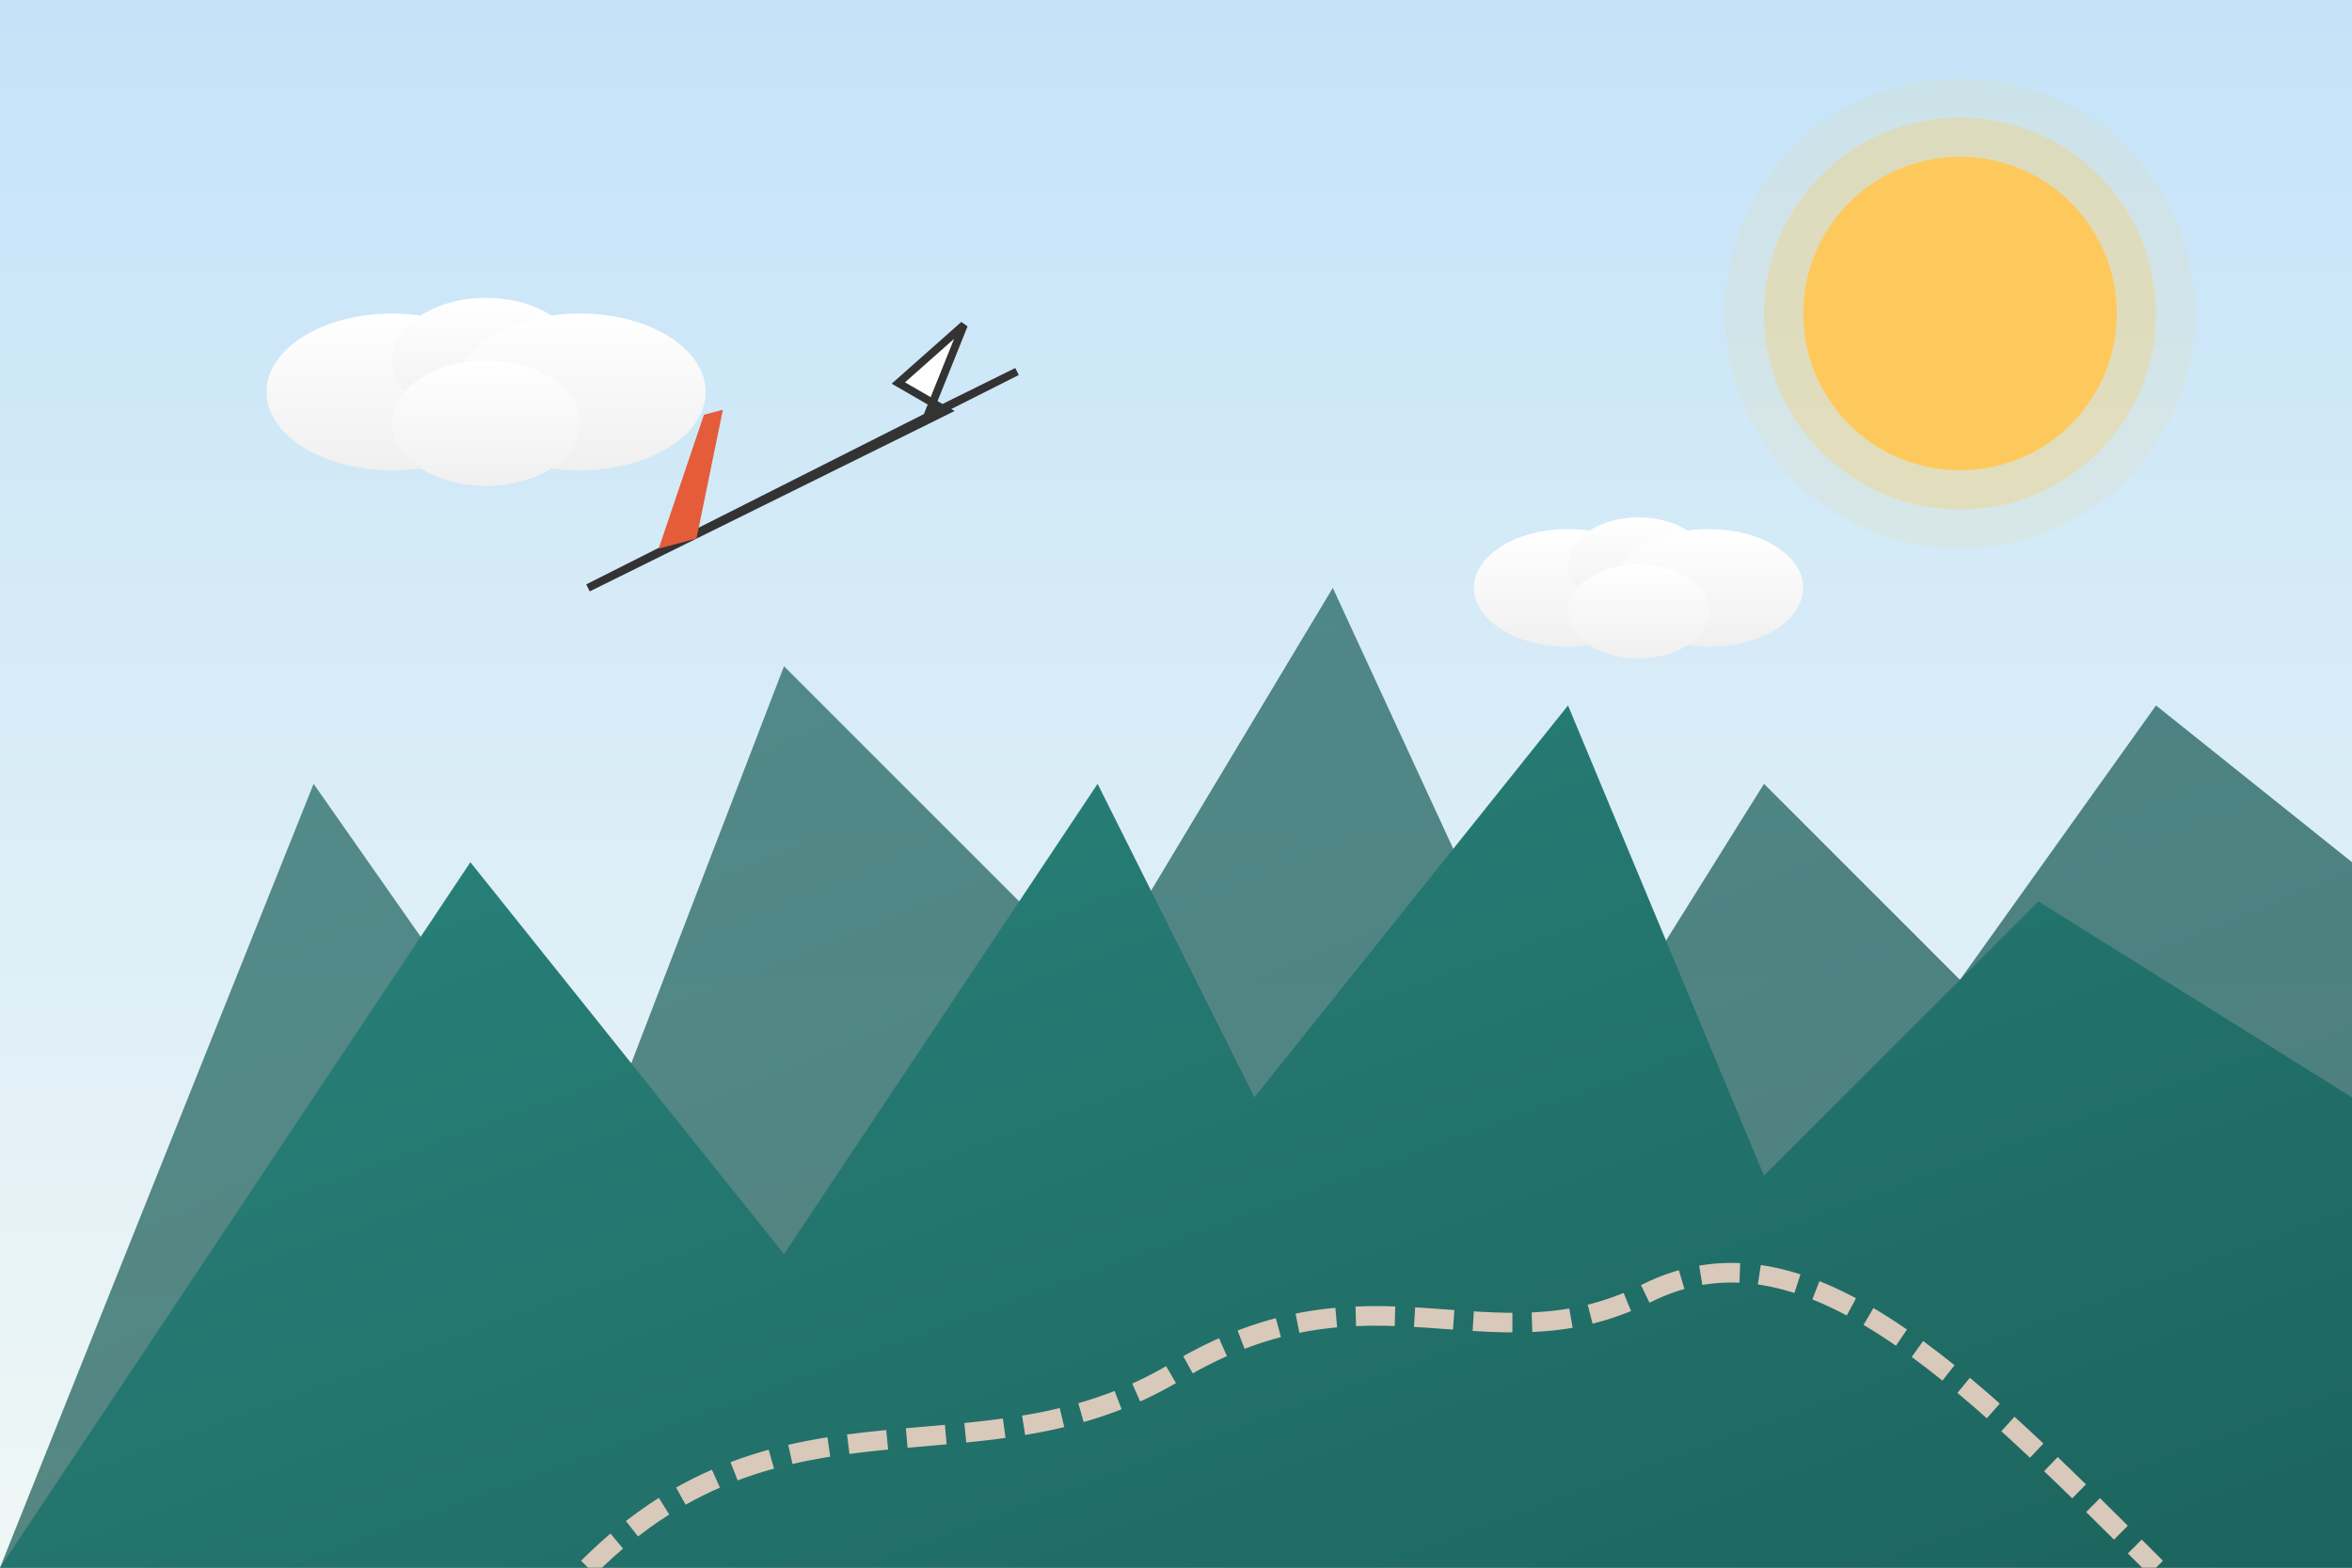
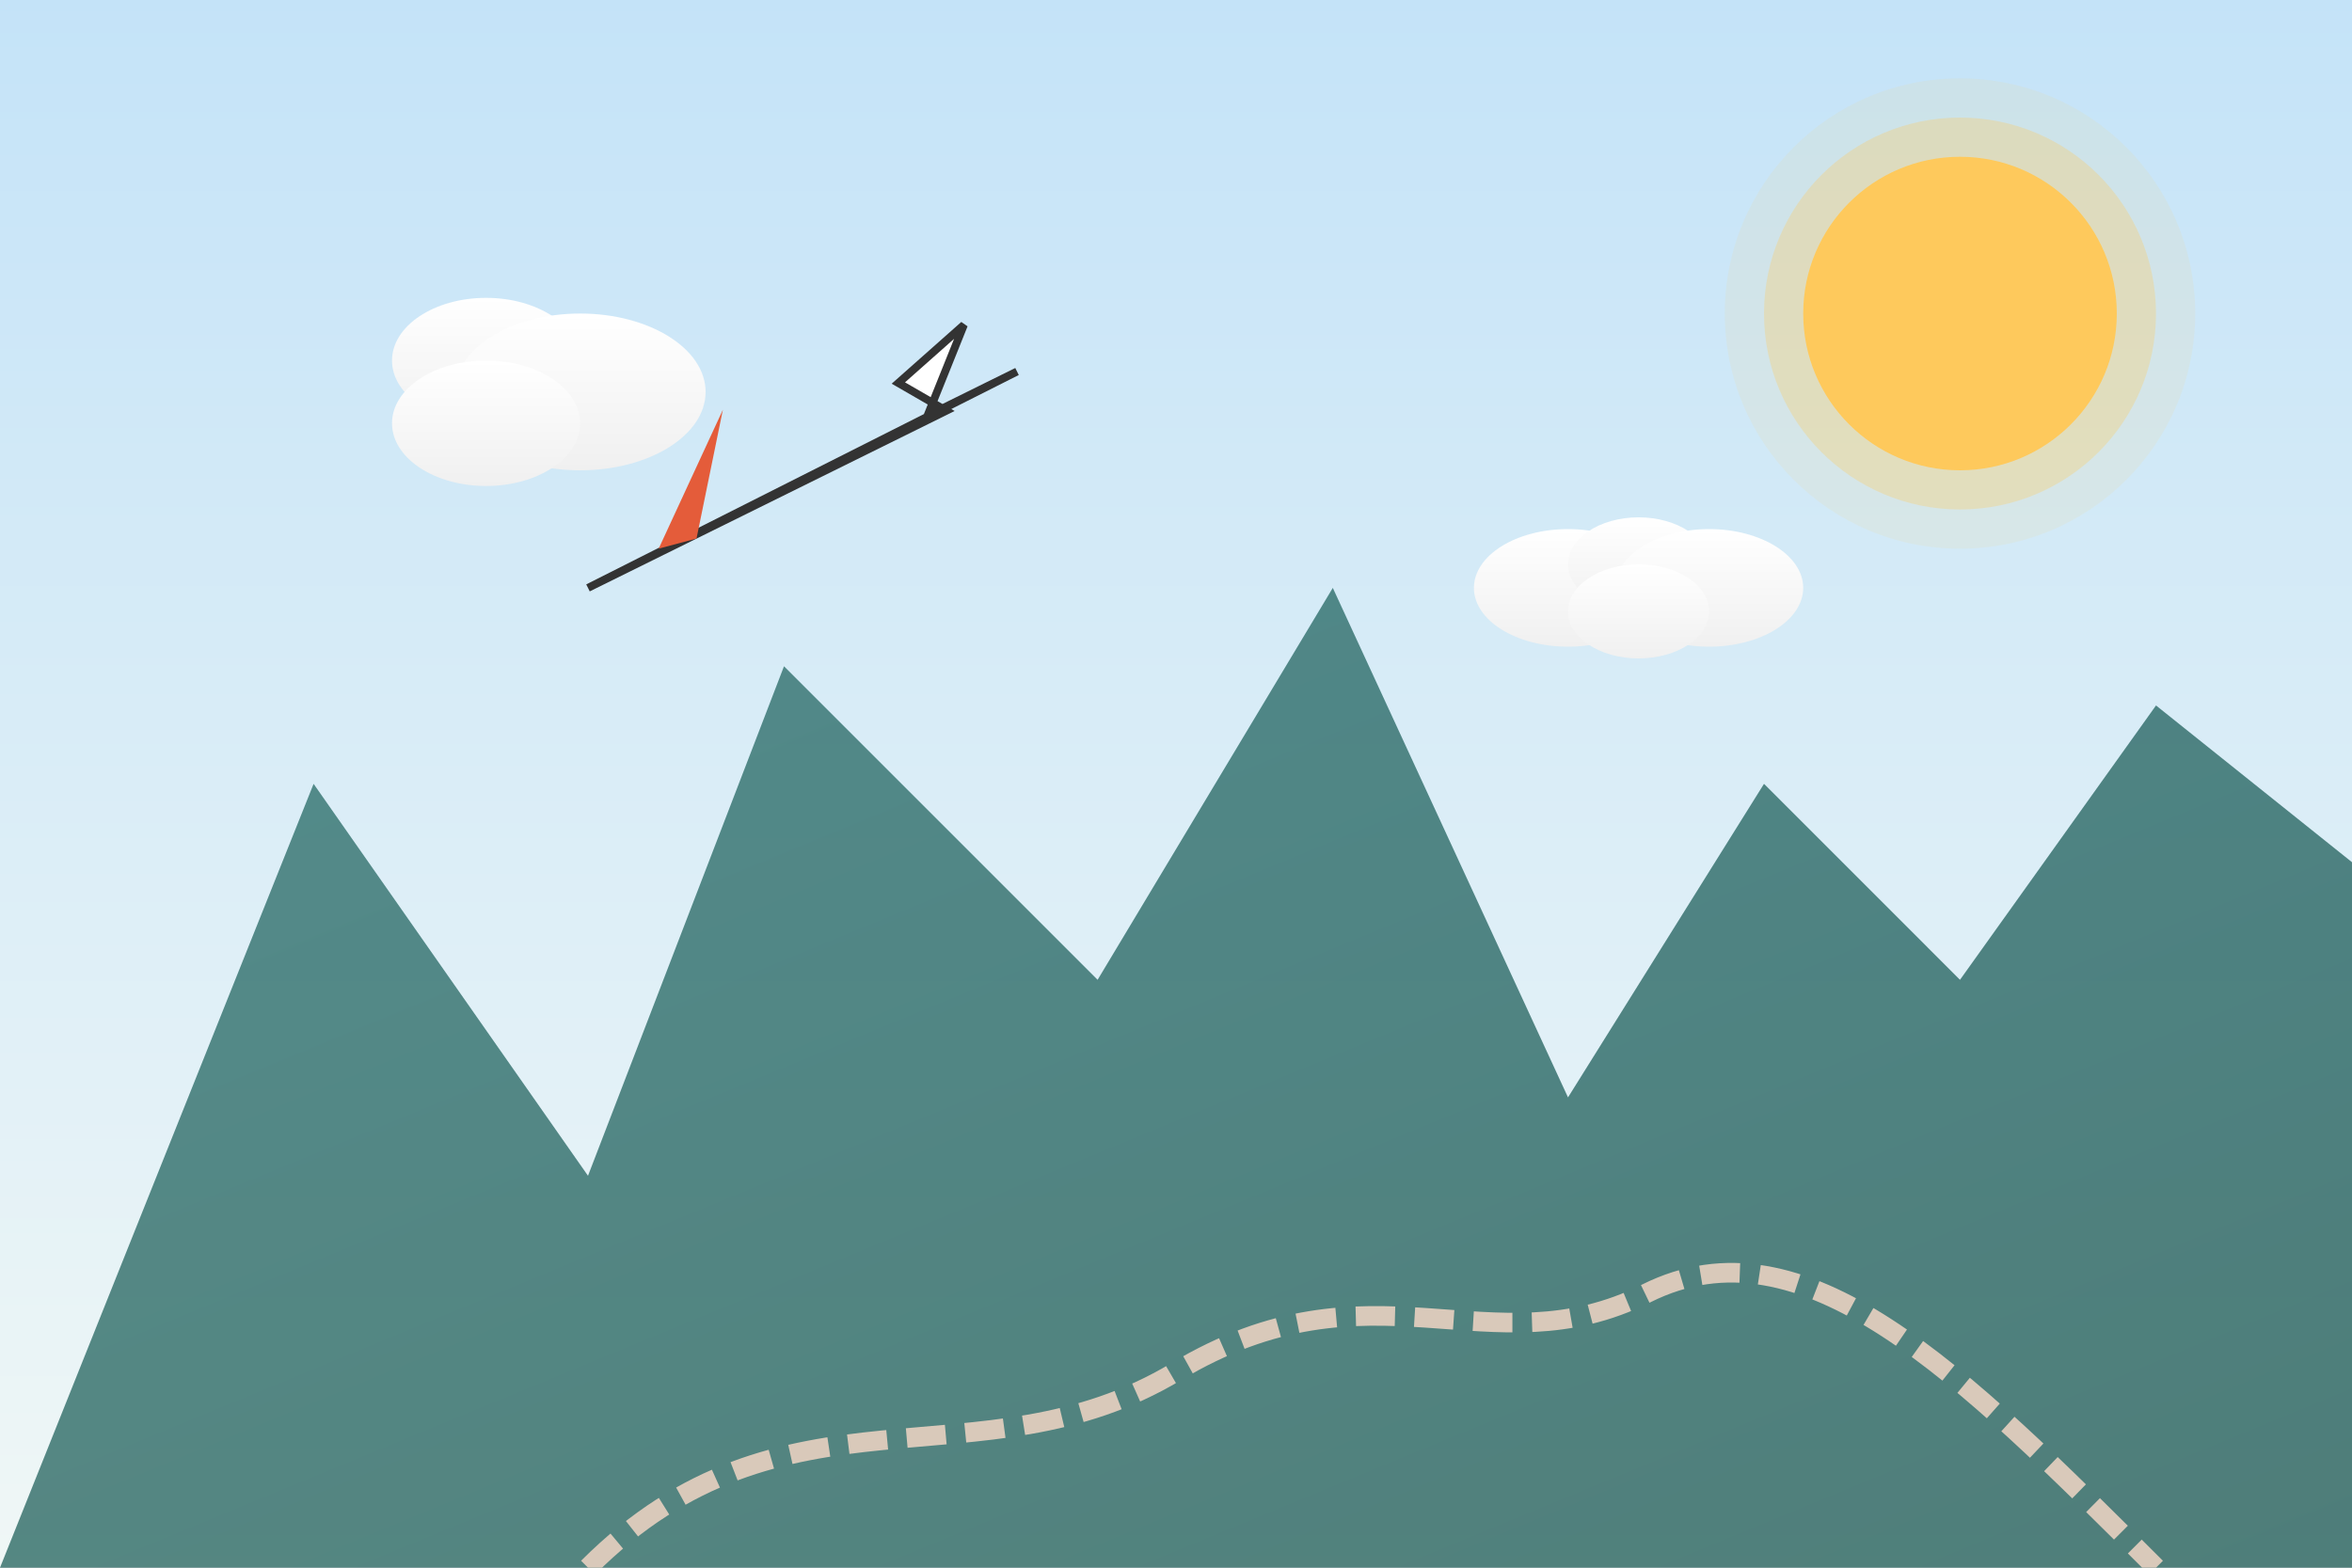
<svg xmlns="http://www.w3.org/2000/svg" width="600" height="400" viewBox="0 0 600 400">
  <rect x="0" y="0" width="600" height="400" fill="#808080" stroke="none" />
  <defs>
    <linearGradient id="skyGradient" x1="0%" y1="0%" x2="0%" y2="100%">
      <stop offset="0%" stop-color="#c4e3f8" />
      <stop offset="100%" stop-color="#f0f7f6" />
    </linearGradient>
    <linearGradient id="mountainGradient1" x1="0%" y1="0%" x2="100%" y2="100%">
      <stop offset="0%" stop-color="#2a857d" />
      <stop offset="100%" stop-color="#1c645e" />
    </linearGradient>
    <linearGradient id="mountainGradient2" x1="0%" y1="0%" x2="100%" y2="100%">
      <stop offset="0%" stop-color="#1c645e" />
      <stop offset="100%" stop-color="#0a4a45" />
    </linearGradient>
    <linearGradient id="cloudGradient" x1="0%" y1="0%" x2="0%" y2="100%">
      <stop offset="0%" stop-color="#ffffff" />
      <stop offset="100%" stop-color="#f0f0f0" />
    </linearGradient>
  </defs>
  <rect width="600" height="400" fill="url(#skyGradient)" />
  <circle cx="500" cy="80" r="40" fill="#fec95c" />
  <circle cx="500" cy="80" r="50" fill="#fec95c" opacity="0.3" />
  <circle cx="500" cy="80" r="60" fill="#fec95c" opacity="0.1" />
  <path d="M0 400 L80 200 L150 300 L200 170 L280 250 L340 150 L400 280 L450 200 L500 250 L550 180 L600 220 L600 400 Z" fill="url(#mountainGradient2)" opacity="0.7" />
-   <path d="M0 400 L120 220 L200 320 L280 200 L320 280 L400 180 L450 300 L520 230 L600 280 L600 400 Z" fill="url(#mountainGradient1)" />
  <g transform="translate(100, 100) scale(0.8)">
-     <ellipse cx="0" cy="0" rx="40" ry="25" fill="url(#cloudGradient)" />
    <ellipse cx="30" cy="-10" rx="30" ry="20" fill="url(#cloudGradient)" />
    <ellipse cx="60" cy="0" rx="40" ry="25" fill="url(#cloudGradient)" />
    <ellipse cx="30" cy="10" rx="30" ry="20" fill="url(#cloudGradient)" />
  </g>
  <g transform="translate(400, 150) scale(0.6)">
    <ellipse cx="0" cy="0" rx="40" ry="25" fill="url(#cloudGradient)" />
    <ellipse cx="30" cy="-10" rx="30" ry="20" fill="url(#cloudGradient)" />
    <ellipse cx="60" cy="0" rx="40" ry="25" fill="url(#cloudGradient)" />
    <ellipse cx="30" cy="10" rx="30" ry="20" fill="url(#cloudGradient)" />
  </g>
  <g transform="translate(150, 150) rotate(-15)">
    <path d="M0 0 L100 -20 L90 -30 L110 -40 L95 -20 L120 -25 L0 0" fill="#ffffff" stroke="#333333" stroke-width="2" />
-     <path d="M20 -5 L40 -35 L45 -35 L30 -5" fill="#e45c3a" />
+     <path d="M20 -5 L45 -35 L30 -5" fill="#e45c3a" />
  </g>
  <path d="M150 400 C200 350, 250 380, 300 350 C350 320, 380 350, 420 330 C460 310, 500 350, 550 400" fill="none" stroke="#d9c9ba" stroke-width="5" stroke-dasharray="10,5" />
</svg>